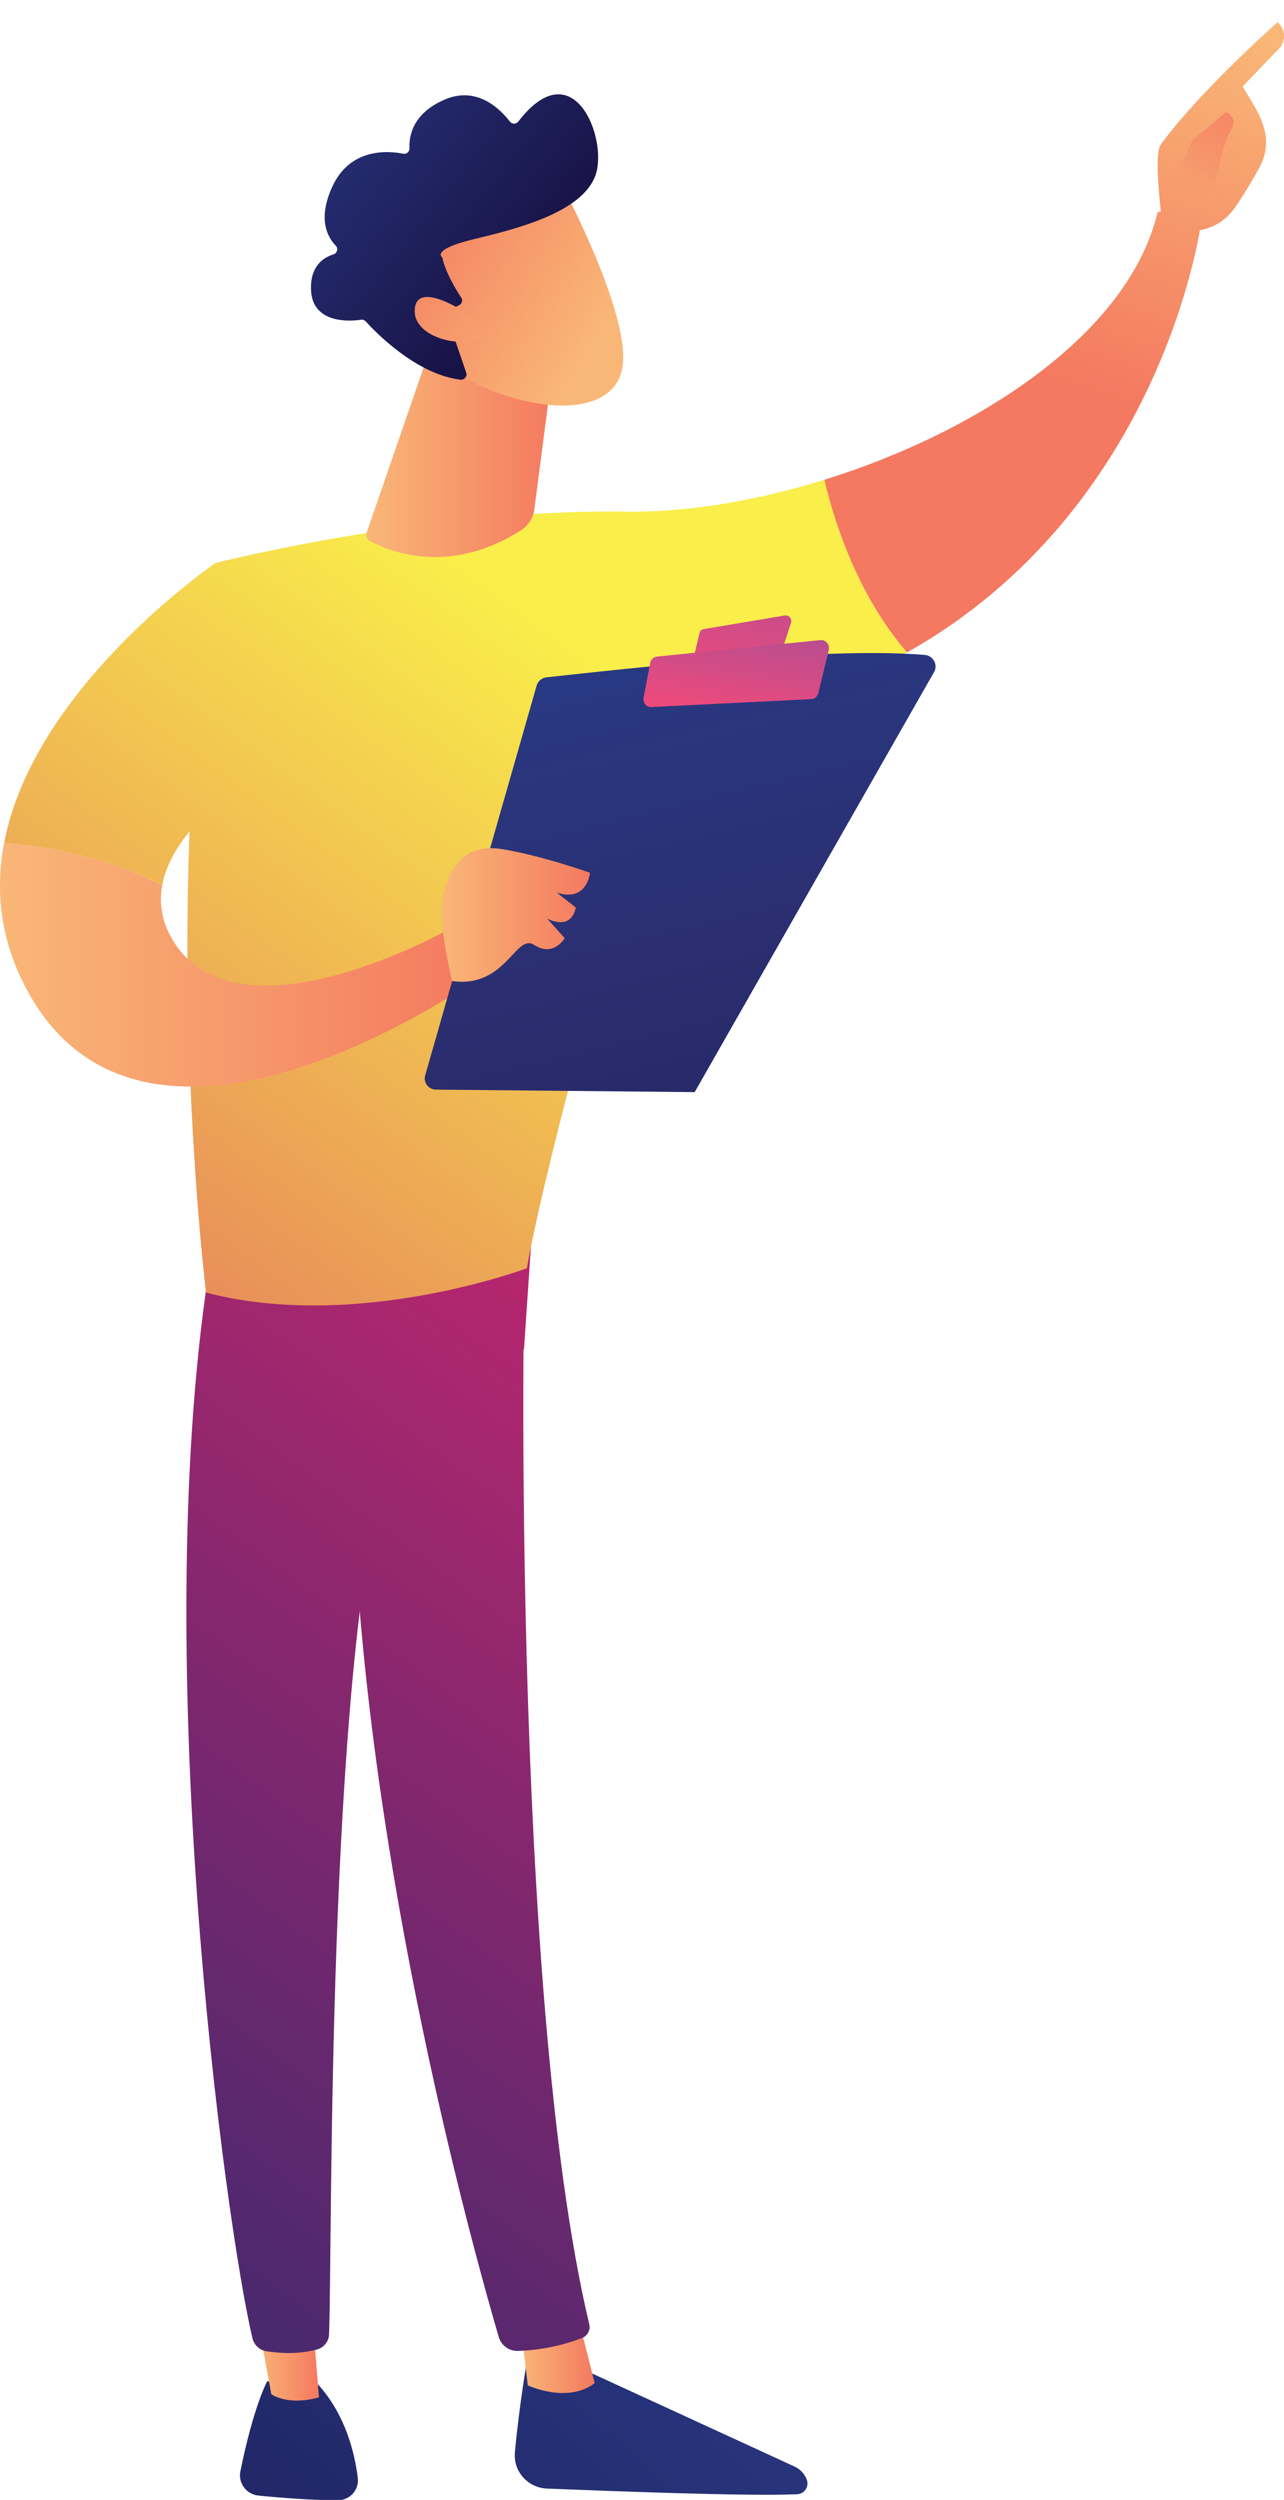
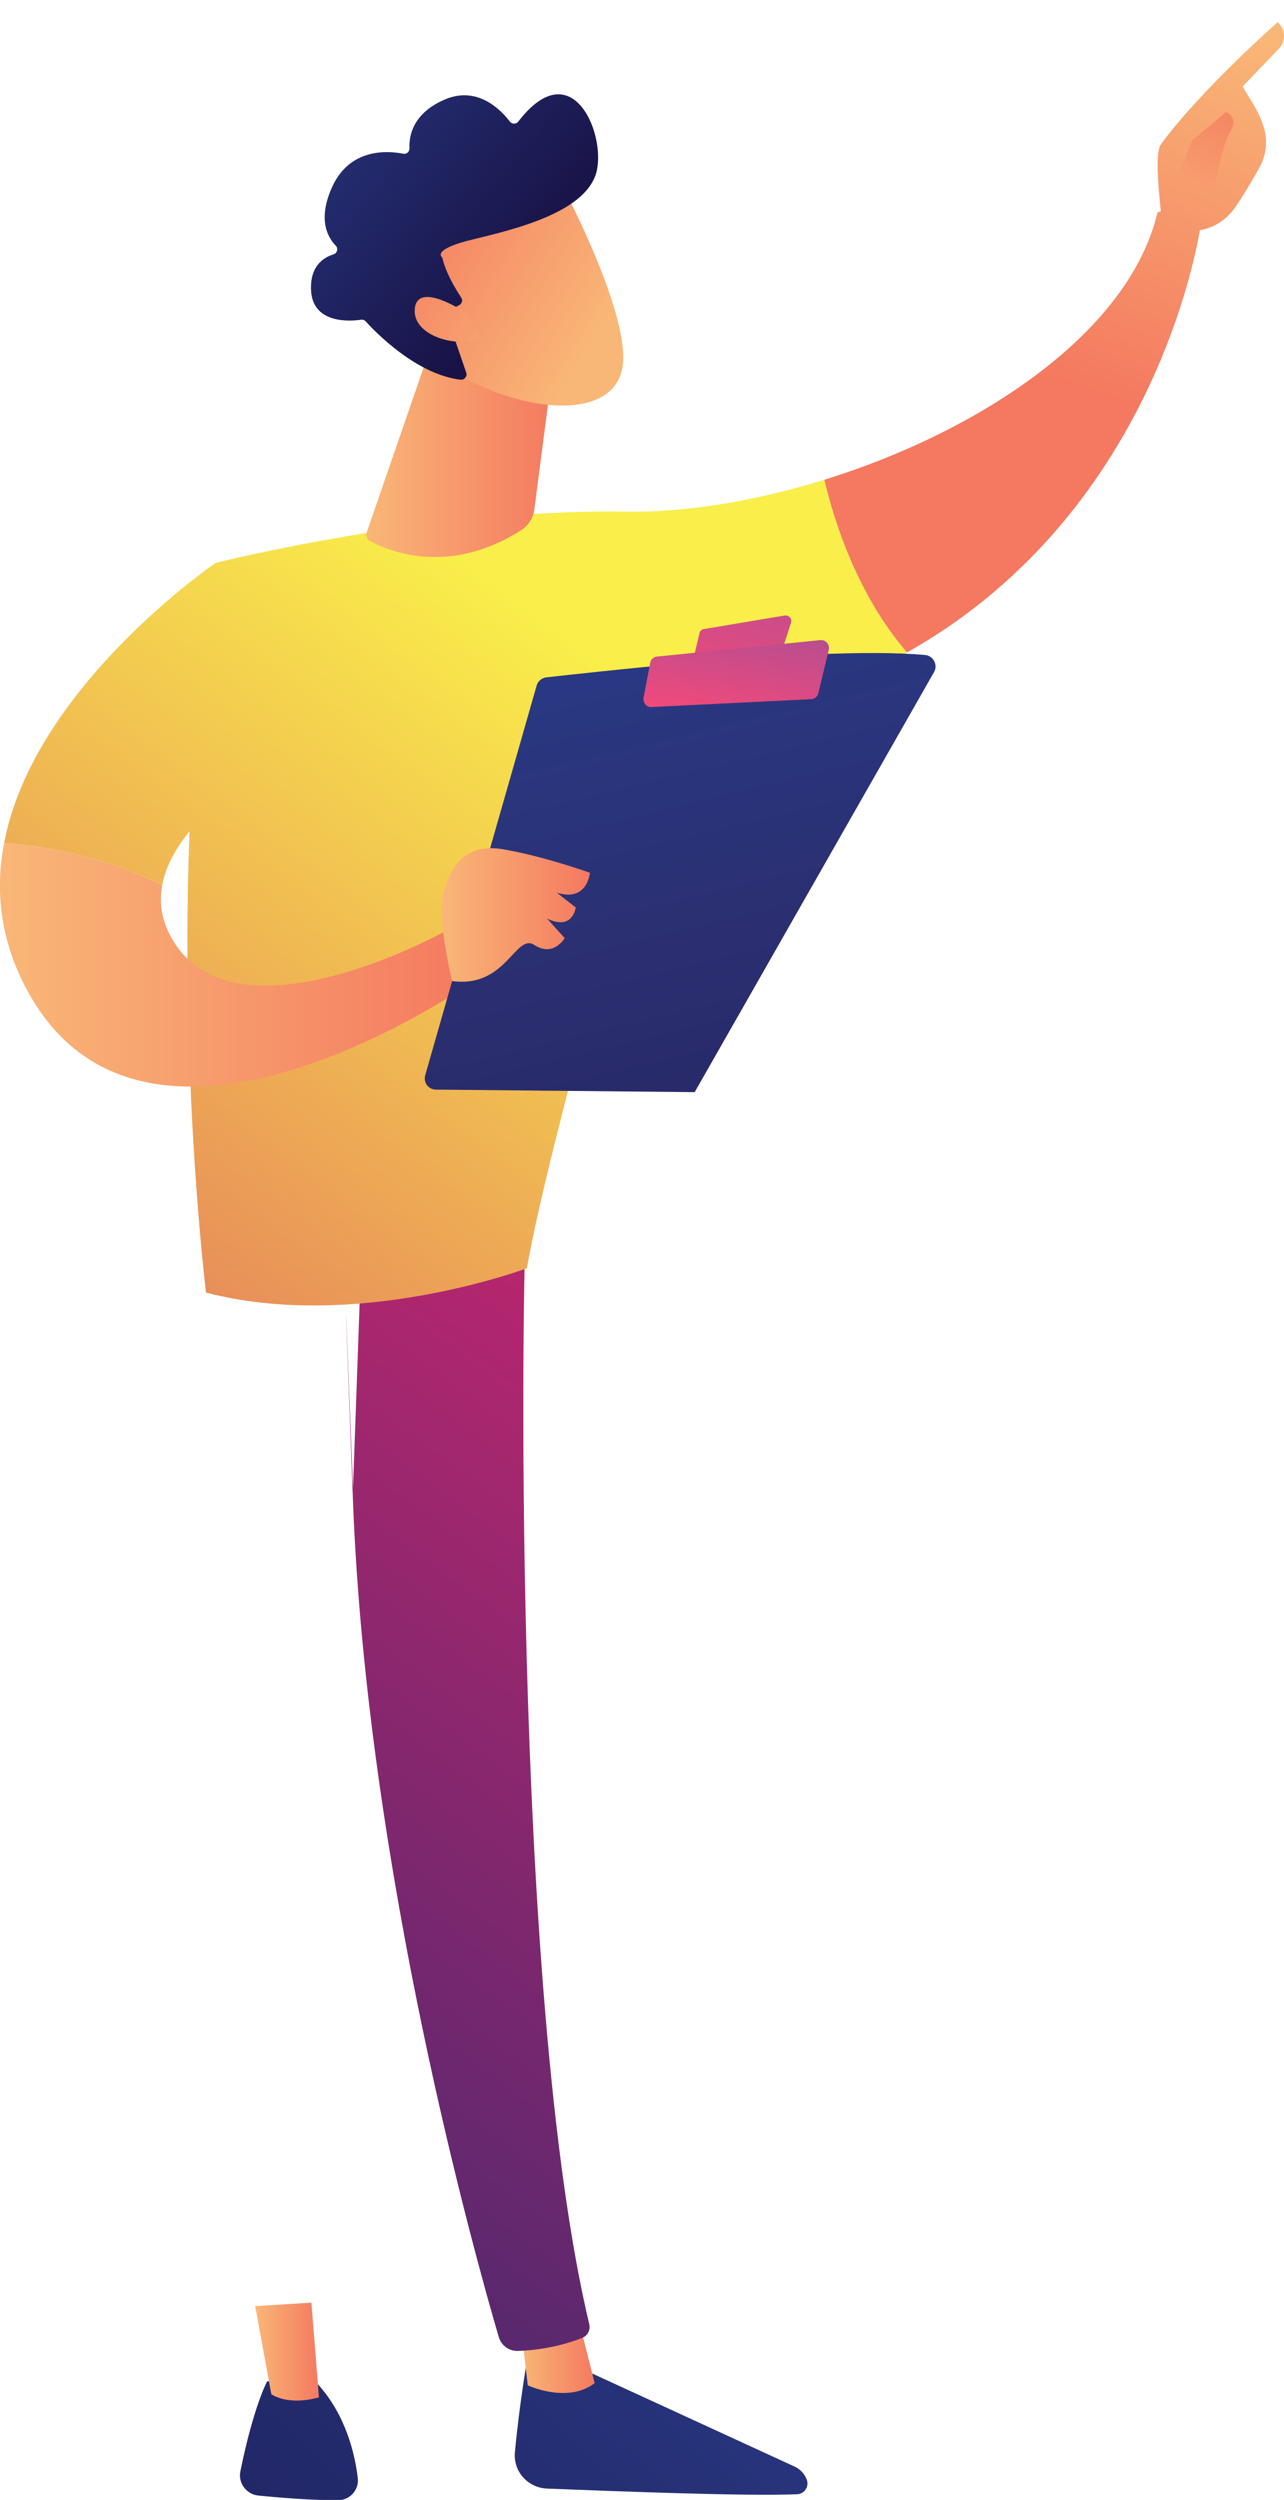
<svg xmlns="http://www.w3.org/2000/svg" version="1.1" id="Layer_1" x="0px" y="0px" viewBox="0 0 407 792" style="enable-background:new 0 0 407 792;" xml:space="preserve">
  <style type="text/css">
	.st0{fill:url(#XMLID_53_);}
	.st1{fill:url(#XMLID_54_);}
	.st2{fill:url(#XMLID_55_);}
	.st3{fill:url(#XMLID_56_);}
	.st4{fill:url(#XMLID_57_);}
	.st5{fill:url(#XMLID_58_);}
	.st6{fill:url(#XMLID_59_);}
	.st7{fill:url(#XMLID_60_);}
	.st8{fill:url(#XMLID_61_);}
	.st9{fill:url(#XMLID_62_);}
	.st10{fill:url(#XMLID_63_);}
	.st11{fill:url(#XMLID_64_);}
	.st12{fill:url(#XMLID_65_);}
	.st13{fill:url(#XMLID_66_);}
	.st14{fill:url(#XMLID_67_);}
	.st15{fill:url(#XMLID_68_);}
	.st16{fill:url(#XMLID_69_);}
	.st17{fill:url(#XMLID_70_);}
	.st18{fill:url(#XMLID_71_);}
	.st19{fill:url(#XMLID_72_);}
</style>
  <g id="XMLID_25_">
    <linearGradient id="XMLID_53_" gradientUnits="userSpaceOnUse" x1="3320.941" y1="725.015" x2="3057.85" y2="1011.185" gradientTransform="matrix(1 0 0 1 -3070.462 0)">
      <stop offset="0" style="stop-color:#293882" />
      <stop offset="1" style="stop-color:#171042" />
    </linearGradient>
    <path id="XMLID_20_" class="st0" d="M167.3,746.3c0,0-2.7,15.4-4.1,30.7c-0.5,6,4.1,11.1,10.1,11.4c20.3,0.8,63.8,2.5,79.4,1.8   c2.3-0.1,3.9-2.5,3-4.7c-0.7-1.8-2.1-3.3-3.9-4.1l-71.8-33L167.3,746.3z" />
    <linearGradient id="XMLID_54_" gradientUnits="userSpaceOnUse" x1="3235.545" y1="746.269" x2="3258.914" y2="746.269" gradientTransform="matrix(1 0 0 1 -3070.462 0)">
      <stop offset="0" style="stop-color:#F9B777" />
      <stop offset="1" style="stop-color:#F47960" />
    </linearGradient>
    <path id="XMLID_19_" class="st1" d="M165.1,737.3l2.2,18.4c0,0,12.6,5.9,21.2-0.7l-5.2-20.6L165.1,737.3z" />
    <linearGradient id="XMLID_55_" gradientUnits="userSpaceOnUse" x1="3341.656" y1="401.389" x2="3117.791" y2="704.809" gradientTransform="matrix(1 0 0 1 -3070.462 0)">
      <stop offset="0" style="stop-color:#CB266E" />
      <stop offset="1" style="stop-color:#4C286E" />
    </linearGradient>
    <path id="XMLID_18_" class="st2" d="M166.7,390.4c-0.9,4.8-5.1,240.4,20.1,346c0.4,1.7-0.5,3.5-2.1,4.2c-3.9,1.6-11.4,3.9-20.5,4.2   c-2.8,0.1-5.3-1.7-6.1-4.4c-7.2-24.5-41.7-147.2-46.2-264.5c-5-131,0-4.5,0-4.5l2.9-81L166.7,390.4z" />
    <linearGradient id="XMLID_56_" gradientUnits="userSpaceOnUse" x1="3261.92" y1="670.755" x2="2998.829" y2="956.924" gradientTransform="matrix(1 0 0 1 -3070.462 0)">
      <stop offset="0" style="stop-color:#293882" />
      <stop offset="1" style="stop-color:#171042" />
    </linearGradient>
    <path id="XMLID_17_" class="st3" d="M84.7,754.4c0,0-4.3,7.8-8.5,28.5c-0.8,3.7,1.9,7.3,5.6,7.7c6.7,0.7,17.1,1.5,25.3,1.5   c3.8,0,6.8-3.3,6.3-7.1c-0.9-7.6-3.8-19.9-12.6-29.6L84.7,754.4z" />
    <linearGradient id="XMLID_57_" gradientUnits="userSpaceOnUse" x1="3151.323" y1="745.071" x2="3171.5" y2="745.071" gradientTransform="matrix(1 0 0 1 -3070.462 0)">
      <stop offset="0" style="stop-color:#F9B777" />
      <stop offset="1" style="stop-color:#F47960" />
    </linearGradient>
    <path id="XMLID_16_" class="st4" d="M80.9,730.6l5.1,27.9c0,0,5.1,3.8,15.1,1l-2.4-30L80.9,730.6z" />
    <linearGradient id="XMLID_58_" gradientUnits="userSpaceOnUse" x1="3301.758" y1="371.951" x2="3077.893" y2="675.372" gradientTransform="matrix(1 0 0 1 -3070.462 0)">
      <stop offset="0" style="stop-color:#CB266E" />
      <stop offset="1" style="stop-color:#4C286E" />
    </linearGradient>
-     <path id="XMLID_15_" class="st5" d="M67,397.6C46.4,521.9,71.5,704.9,80,740.7c0.5,2.2,2.3,3.9,4.5,4.2c3.8,0.6,10,1.1,16.1-0.6   c2.1-0.6,3.6-2.5,3.7-4.7c1.1-28.9-0.9-206.7,18.3-276.9c1-3.6,3.1-6.7,6.2-8.8l37.3-26.5l2.9-42.8L67,397.6z" />
    <g id="XMLID_41_">
      <linearGradient id="XMLID_59_" gradientUnits="userSpaceOnUse" x1="181.412" y1="203.181" x2="-76.92" y2="555.453">
        <stop offset="0" style="stop-color:#F9EE4A" />
        <stop offset="1" style="stop-color:#DA3D66" />
      </linearGradient>
      <path id="XMLID_14_" class="st6" d="M198.3,162.1c-61.7-1-129.8,16.2-129.8,16.2c-18.4,107.4-3.2,231.2-3.2,231.2    c47.8,12.5,101.7-7.7,101.7-7.7c7.9-44.9,45-171.2,45-171.2c30.2-3.7,55-12.4,75.5-23.9c-15.6-18.1-23-41.1-26.2-54.7    C239.4,158.8,217.3,162.4,198.3,162.1z" />
      <linearGradient id="XMLID_60_" gradientUnits="userSpaceOnUse" x1="-1873.802" y1="-2.499" x2="-1832.57" y2="115.306" gradientTransform="matrix(-1 0 0 1 -1511.577 0)">
        <stop offset="0" style="stop-color:#F9B777" />
        <stop offset="1" style="stop-color:#F47960" />
      </linearGradient>
      <path id="XMLID_13_" class="st7" d="M380.6,71.2c-6.1-7.3-13.7-3.9-13.7-3.9c-9.1,38.4-56.7,69.5-105.6,84.7    c3.2,13.6,10.6,36.6,26.2,54.7C368.6,161.1,380.6,71.2,380.6,71.2z" />
    </g>
    <g id="XMLID_38_">
      <linearGradient id="XMLID_61_" gradientUnits="userSpaceOnUse" x1="-1909.043" y1="9.835" x2="-1867.811" y2="127.639" gradientTransform="matrix(-1 0 0 1 -1511.577 0)">
        <stop offset="0" style="stop-color:#F9B777" />
        <stop offset="1" style="stop-color:#F47960" />
      </linearGradient>
      <path id="XMLID_12_" class="st8" d="M379.2,73c0.6,2-6.7,5.1-11-3.2c-0.2-4-2.6-20.9-0.2-24.1c12.6-17.2,37-38.7,37-38.7    c4.1,4.1,0.7,8.1,0.7,8.1l-11.8,12.3c2.5,4.5,5.5,8.2,6.9,13.7c1.1,4.1,0.4,8.5-1.7,12.2c-2.1,3.7-4.9,8.6-7.6,12.4    C386.4,73,379.2,73,379.2,73z" />
      <linearGradient id="XMLID_62_" gradientUnits="userSpaceOnUse" x1="-1877.368" y1="85.1" x2="-1908.426" y2="22.449" gradientTransform="matrix(-1 0 0 1 -1511.577 0)">
        <stop offset="0" style="stop-color:#F9B777" />
        <stop offset="1" style="stop-color:#F47960" />
      </linearGradient>
      <path id="XMLID_11_" class="st9" d="M388.6,35.5l-10.8,9.1l-3.4,9.1l9.6,10.7c0,0,3.2-18.1,5.6-22S390.9,36.6,388.6,35.5z" />
    </g>
    <linearGradient id="XMLID_63_" gradientUnits="userSpaceOnUse" x1="113.663" y1="153.498" x2="-144.669" y2="505.769">
      <stop offset="0" style="stop-color:#F9EE4A" />
      <stop offset="1" style="stop-color:#DA3D66" />
    </linearGradient>
    <path id="XMLID_10_" class="st10" d="M92.1,238.1l-23.7-59.8c0,0-57.7,39.2-67.1,88.8c10.9,0.8,30.7,3.6,50.1,13.4   C55.7,257.1,92.1,238.1,92.1,238.1z" />
    <linearGradient id="XMLID_64_" gradientUnits="userSpaceOnUse" x1="3070.462" y1="305.711" x2="3221.549" y2="305.711" gradientTransform="matrix(1 0 0 1 -3070.462 0)">
      <stop offset="0" style="stop-color:#F9B777" />
      <stop offset="1" style="stop-color:#F47960" />
    </linearGradient>
    <path id="XMLID_9_" class="st11" d="M142.5,294.3c0,0-64.7,36.6-86.6,5.3c-4.5-6.5-5.6-12.9-4.5-19.1   c-19.4-9.8-39.2-12.6-50.1-13.4c-2.9,15-1.3,30.9,7.5,47c38.3,70,142.3-3.9,142.3-3.9L142.5,294.3z" />
    <g id="XMLID_31_">
      <linearGradient id="XMLID_65_" gradientUnits="userSpaceOnUse" x1="3271.13" y1="214.423" x2="3354.143" y2="560.311" gradientTransform="matrix(1 0 0 1 -3070.462 0)">
        <stop offset="0" style="stop-color:#293882" />
        <stop offset="0.243" style="stop-color:#2B2F71" />
        <stop offset="1" style="stop-color:#171042" />
      </linearGradient>
      <path id="XMLID_8_" class="st12" d="M220.2,346l-82-0.8c-2.4,0-4.1-2.3-3.4-4.6l35.3-123.4c0.4-1.4,1.6-2.4,3-2.6    c6.4-0.7,24.9-2.8,46.4-4.7c25.8-2.2,55.8-4,73.7-2.4c2.5,0.2,4.1,2.9,3,5.2" />
      <linearGradient id="XMLID_66_" gradientUnits="userSpaceOnUse" x1="3319.273" y1="143.729" x2="3301.579" y2="221.426" gradientTransform="matrix(1 0 0 1 -3070.462 0)">
        <stop offset="0" style="stop-color:#8D50A0" />
        <stop offset="1" style="stop-color:#EF4A7B" />
      </linearGradient>
      <path id="XMLID_7_" class="st13" d="M223.1,199.3l25.6-4.3c1.4-0.2,2.5,1.1,2,2.4l-2.5,7.7c-0.2,0.7-0.8,1.2-1.5,1.2l-24.6,3.3    c-1.3,0.2-2.3-1-2-2.2l1.6-6.7C221.8,199.9,222.4,199.4,223.1,199.3z" />
      <linearGradient id="XMLID_67_" gradientUnits="userSpaceOnUse" x1="3310.013" y1="176.321" x2="3301.551" y2="227.093" gradientTransform="matrix(1 0 0 1 -3070.462 0)">
        <stop offset="0" style="stop-color:#8D50A0" />
        <stop offset="1" style="stop-color:#EF4A7B" />
      </linearGradient>
      <path id="XMLID_6_" class="st14" d="M204,221l2.1-11c0.2-1.1,1.1-1.9,2.2-2l51.7-5.2c1.7-0.2,3.1,1.4,2.7,3.1l-3.3,13.7    c-0.3,1.1-1.2,1.9-2.3,1.9l-50.6,2.5C204.9,224.1,203.7,222.6,204,221z" />
      <linearGradient id="XMLID_68_" gradientUnits="userSpaceOnUse" x1="3210.332" y1="289.87" x2="3257.401" y2="289.87" gradientTransform="matrix(1 0 0 1 -3070.462 0)">
        <stop offset="0" style="stop-color:#F9B777" />
        <stop offset="1" style="stop-color:#F47960" />
      </linearGradient>
      <path id="XMLID_5_" class="st15" d="M143.3,310.8c0,0-4.9-20.2-2.9-27.4c2-7.2,5.8-16.4,18.7-14.4c12.8,2.1,27.9,7.5,27.9,7.5    s-0.8,9.4-10.5,6.3l6,4.7c0,0-0.9,7.5-9.1,3.5l5.6,6.2c0,0-3.5,6.1-9.6,2.2C163.4,295.4,160.5,313.2,143.3,310.8z" />
    </g>
    <linearGradient id="XMLID_69_" gradientUnits="userSpaceOnUse" x1="3186.476" y1="144.19" x2="3246.211" y2="144.19" gradientTransform="matrix(1 0 0 1 -3070.462 0)">
      <stop offset="0" style="stop-color:#F9B777" />
      <stop offset="1" style="stop-color:#F47960" />
    </linearGradient>
    <path id="XMLID_4_" class="st16" d="M135.8,112l-19.6,56.8c-0.3,0.9,0.1,2,0.9,2.5c5.4,3,24.6,11.5,47.9-3.2c2.4-1.5,4.1-4,4.4-6.9   l6.4-49.2H135.8z" />
    <g id="XMLID_26_">
      <linearGradient id="XMLID_70_" gradientUnits="userSpaceOnUse" x1="-3403.052" y1="202.874" x2="-3425.374" y2="129.25" gradientTransform="matrix(0.746 -0.666 0.666 0.746 2593.539 -2311.248)">
        <stop offset="0" style="stop-color:#F9B777" />
        <stop offset="1" style="stop-color:#F47960" />
      </linearGradient>
      <path id="XMLID_3_" class="st17" d="M178.5,59.4c0,0,21.6,40.6,18.8,57c-2.8,16.4-29.5,15.2-52.8,1.9l-16.3-43.8L178.5,59.4z" />
      <linearGradient id="XMLID_71_" gradientUnits="userSpaceOnUse" x1="-3423.191" y1="74.595" x2="-3404.518" y2="181.097" gradientTransform="matrix(0.746 -0.666 0.666 0.746 2593.539 -2311.248)">
        <stop offset="0" style="stop-color:#293882" />
        <stop offset="1" style="stop-color:#171042" />
      </linearGradient>
      <path id="XMLID_2_" class="st18" d="M145.5,96.7c0.9-0.4,1.3-1.6,0.7-2.4c-1.7-2.6-5-8-6-12.7c0,0-3.9-2.5,9.9-5.8    c13.7-3.3,34.2-8.4,38.6-20.1c4.2-11.4-6.8-40.1-24.4-17.2c-0.7,0.9-2,0.9-2.7,0c-2.9-3.8-10.5-11.6-21-6.8    c-9.9,4.4-11,11.6-10.8,15.3c0,1.1-0.9,1.9-2,1.7c-5-1-16.9-1.8-22.5,10.5c-4.6,10.1-1.6,15.8,1.1,18.6c0.9,0.9,0.5,2.4-0.7,2.8    c-3.3,1-7.5,3.8-7.1,11.5c0.6,10.6,12.5,9.7,15.8,9.2c0.6-0.1,1.1,0.1,1.5,0.5c2.9,3.2,15.9,16.8,30.1,18.5    c1.2,0.1,2.2-1.1,1.8-2.2l-6.1-17.8c-0.3-0.8,0.1-1.7,0.9-2.1L145.5,96.7z" />
      <linearGradient id="XMLID_72_" gradientUnits="userSpaceOnUse" x1="-3425.87" y1="202.531" x2="-3445.954" y2="136.29" gradientTransform="matrix(0.746 -0.666 0.666 0.746 2593.539 -2311.248)">
        <stop offset="0" style="stop-color:#F9B777" />
        <stop offset="1" style="stop-color:#F47960" />
      </linearGradient>
      <path id="XMLID_1_" class="st19" d="M148,99.3c0,0-15.4-10.5-16.5-1.7c-1.1,8.9,13.8,12.9,21.2,9.5L148,99.3z" />
    </g>
  </g>
</svg>